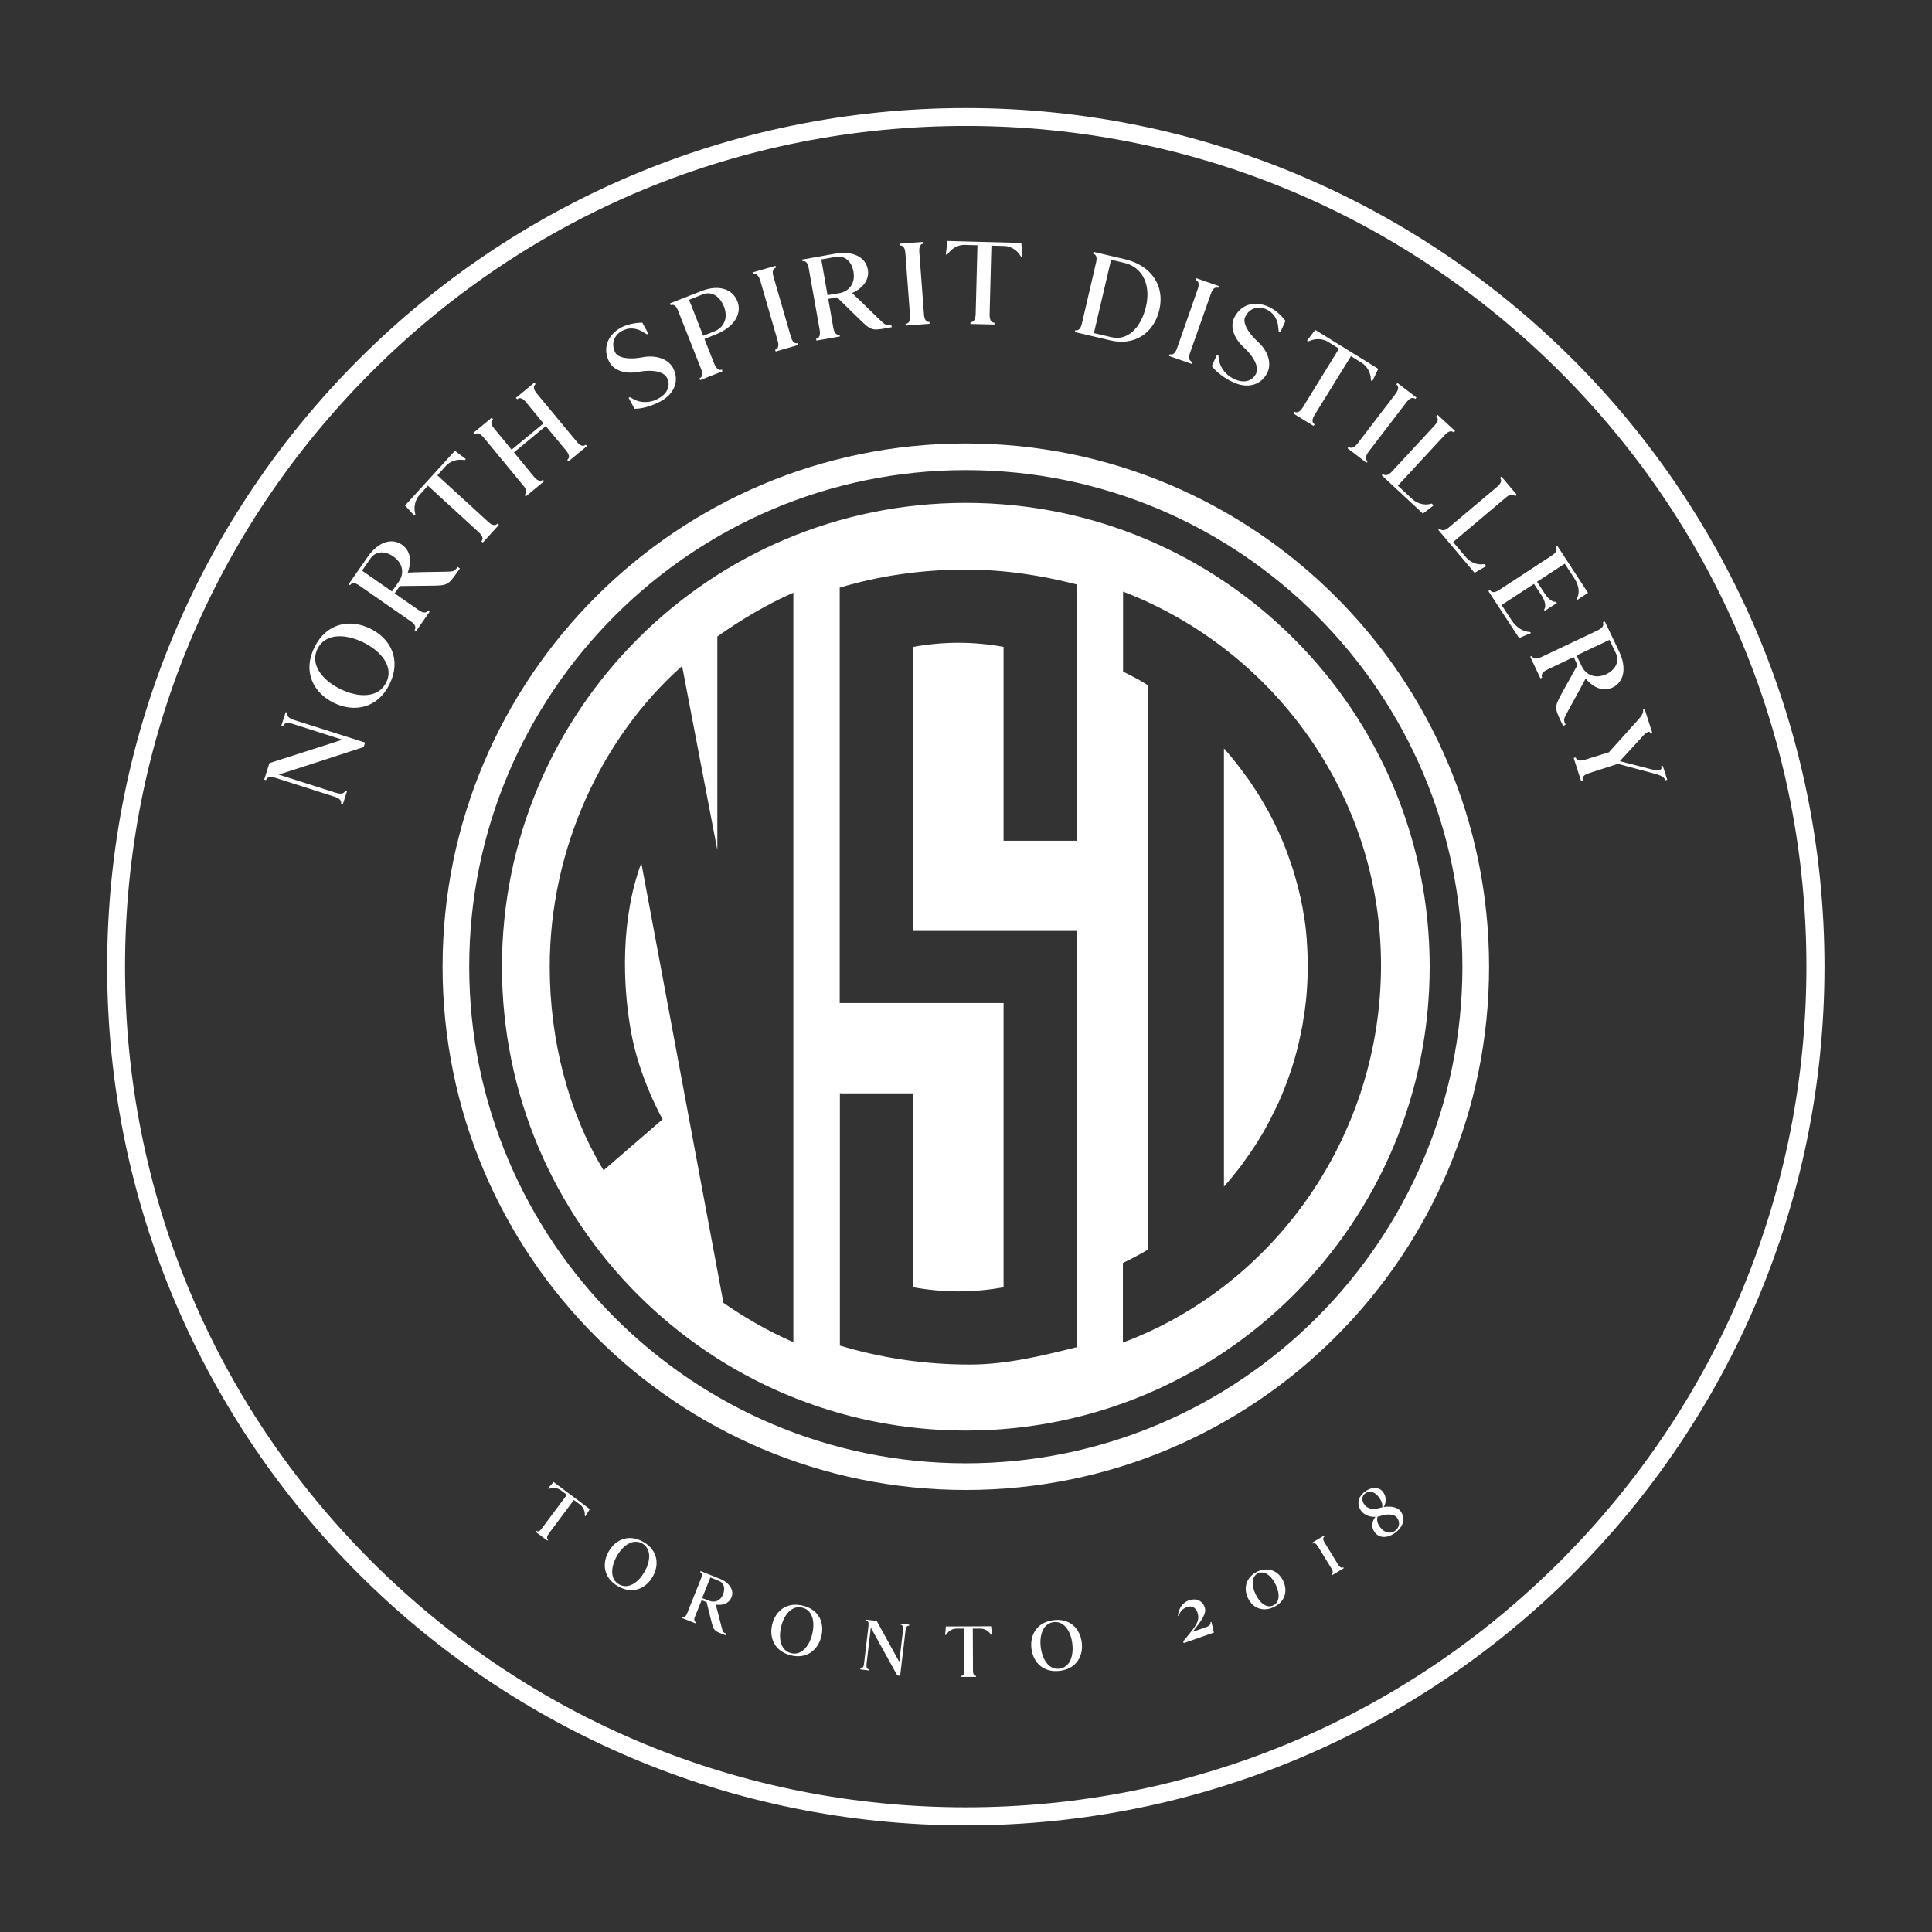
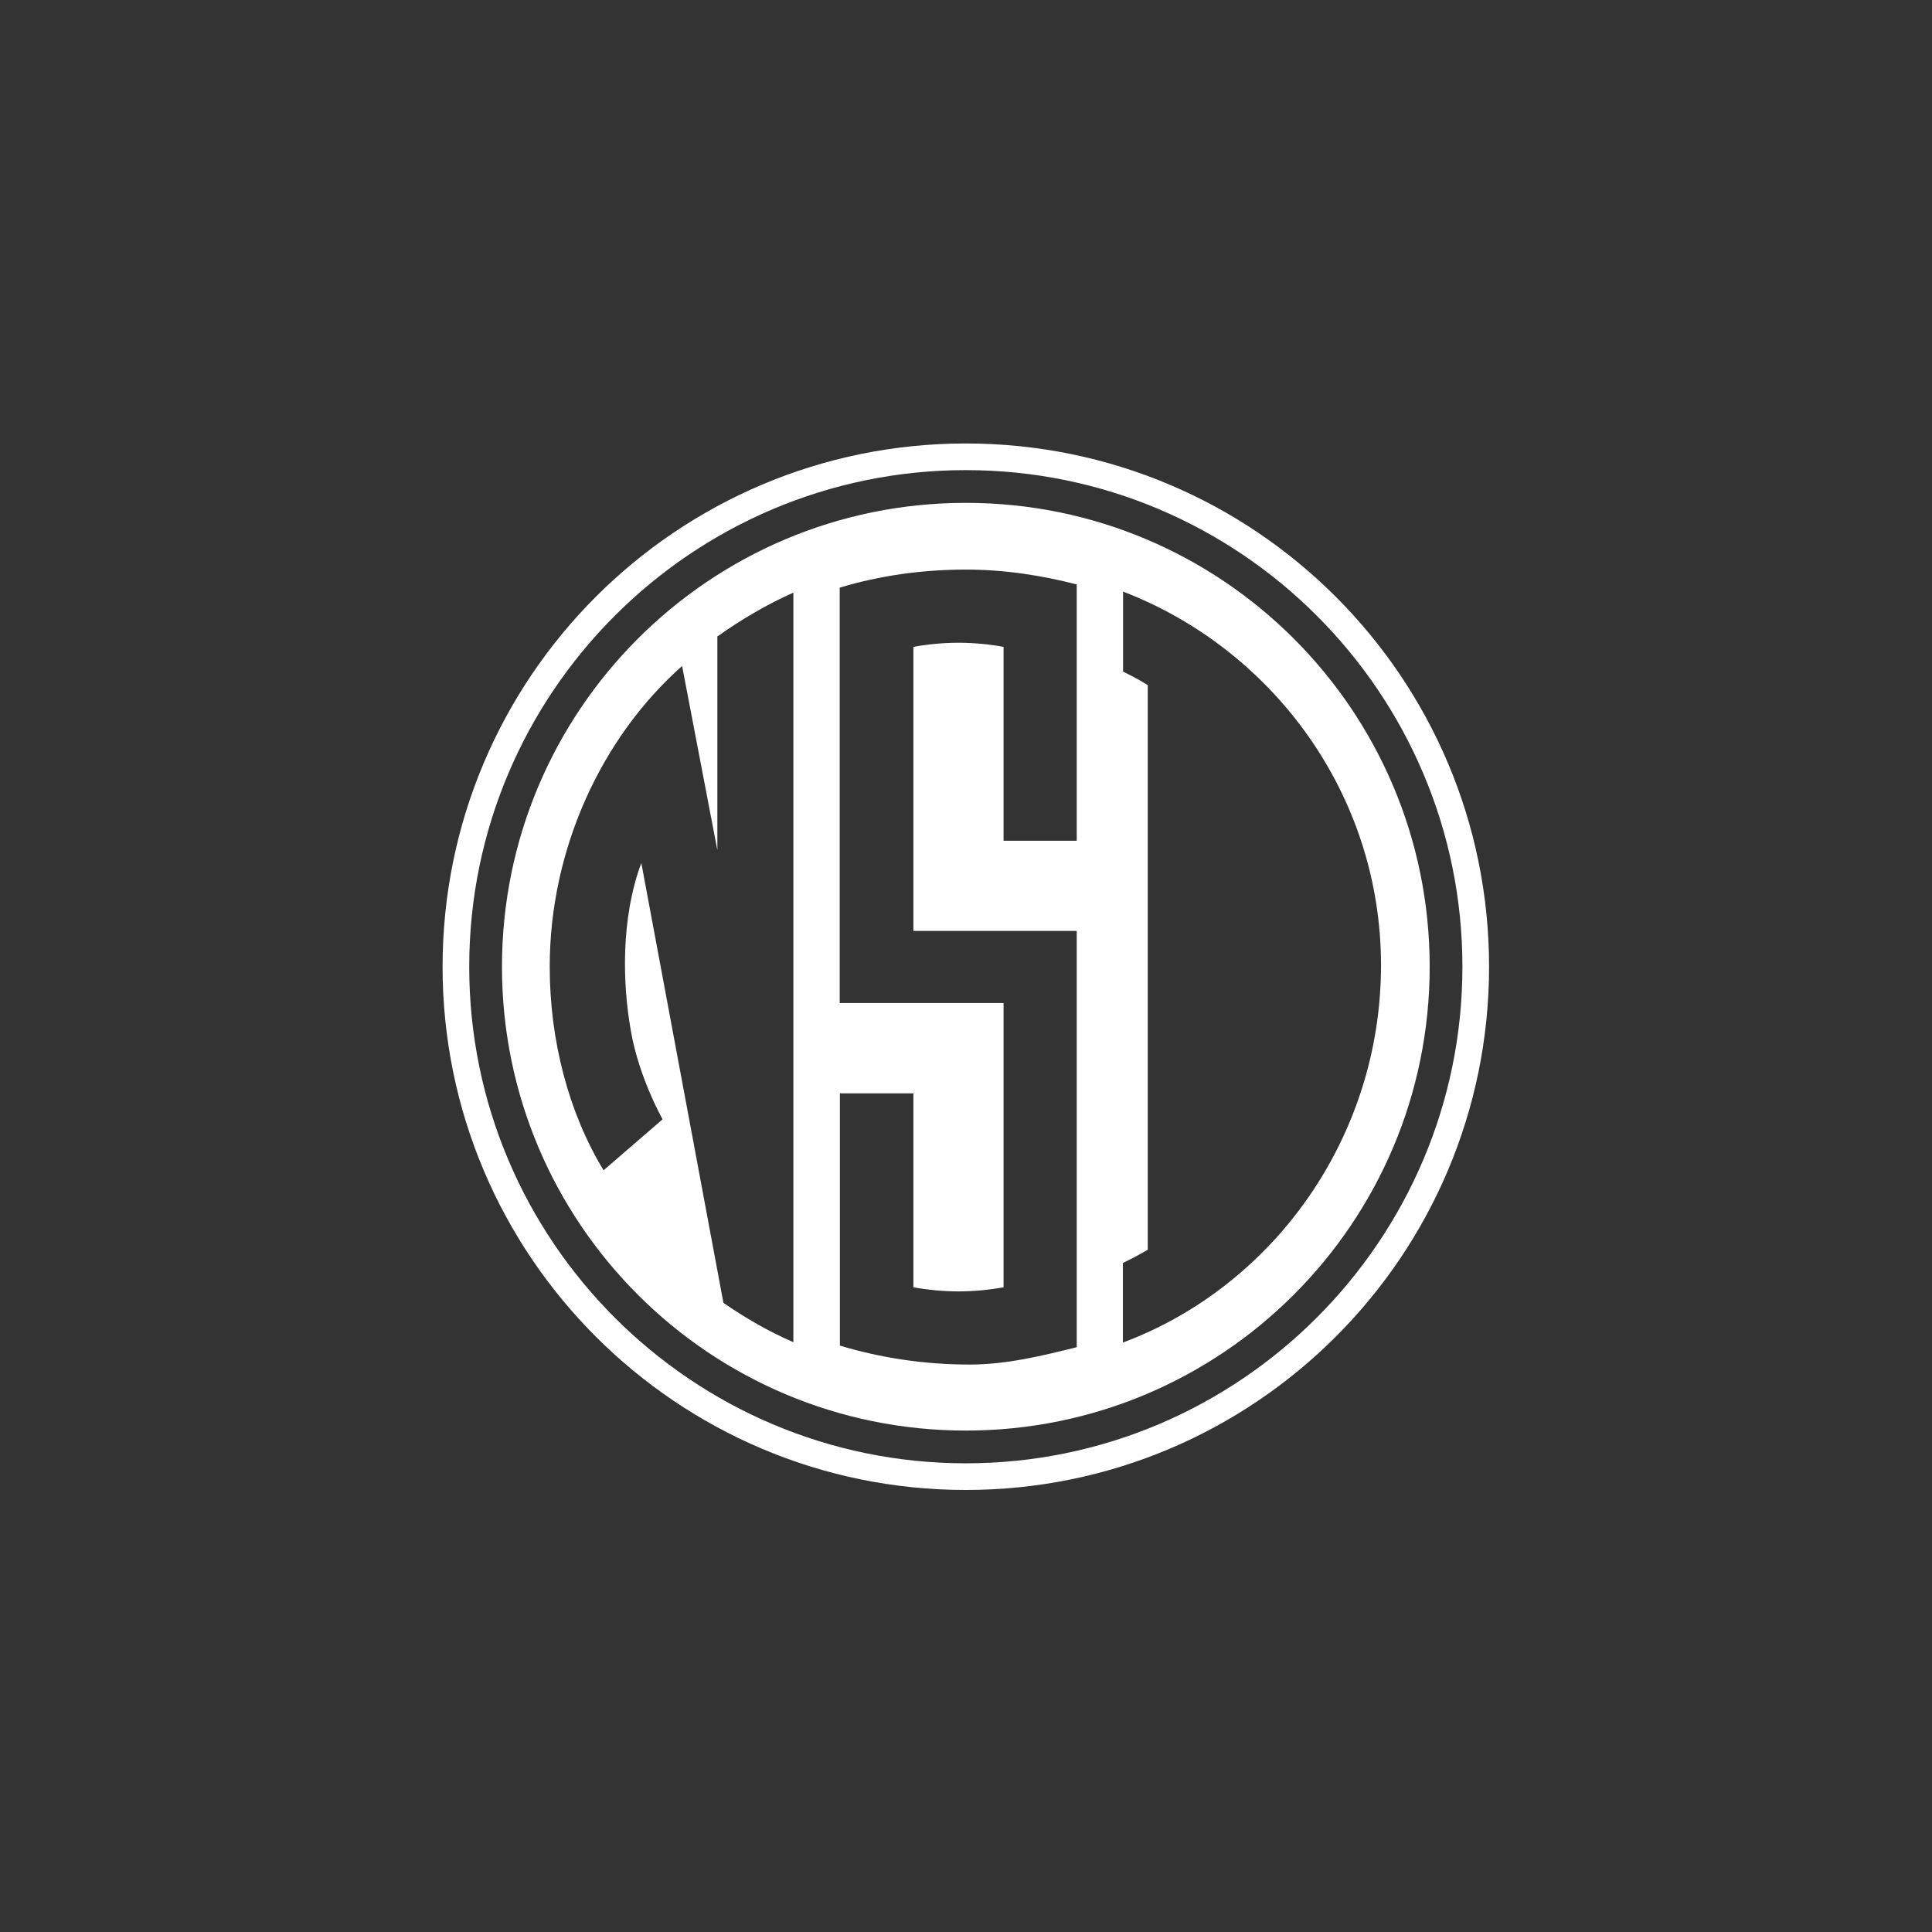
<svg xmlns="http://www.w3.org/2000/svg" xml:space="preserve" style="enable-background:new 0 0 1080 1080;" viewBox="0 0 1080 1080" y="0px" x="0px" id="Шар_1" version="1.1">
  <rect x="0" y="0" width="1080" height="1080" fill="#333333" stroke="none" />
  <style type="text/css">
	.st0{fill:#FFFFFF;}
</style>
  <g>
-     <path d="M539.9,60.4c-265.1,0-480,214.9-480,480s214.9,480,480,480s480-214.9,480-480S805,60.4,539.9,60.4z    M872.2,872.7c-88.8,88.8-206.8,137.6-332.3,137.6s-243.5-48.9-332.3-137.6C118.8,783.9,69.9,665.9,69.9,540.4   S118.8,296.8,207.6,208c88.8-88.8,206.8-137.6,332.3-137.6S783.4,119.3,872.2,208c88.8,88.8,137.6,206.8,137.6,332.3   S960.9,783.9,872.2,872.7z M148.7,436.1c0.5-1.7,2.2-2.2,5.2-1.3l33.2,10.6c2.9,0.9,4,2.3,3.5,4l1,0.3l2.4-7.5l-1-0.3   c-0.5,1.7-2.2,2.2-5.2,1.3L155.8,433c15.9-5.1,31.7-10.2,47.5-15.4l0.8-2.5l-39.9-12.7c-2.9-0.9-4-2.3-3.5-4l-1-0.3l-2.4,7.5l1,0.3   c0.5-1.7,2.3-2.2,5.2-1.3l27.9,8.9l-40.8,13.1l-2.9,9.2L148.7,436.1z M148.7,436.1 M190.3,385.2c-10.4-5.1-17.1-13.9-12.8-22.5   c4.2-8.6,15.2-8.7,25.6-3.6c10.4,5.1,17.1,13.9,12.8,22.4C211.7,390.1,200.7,390.3,190.3,385.2L190.3,385.2z M186.6,392.9   c11.3,5.5,24.5,3.2,31.2-10.5c6.7-13.7,0.5-25.5-10.8-31c-11.3-5.6-24.5-3.2-31.2,10.4C169,375.5,175.2,387.3,186.6,392.9   L186.6,392.9z M186.6,392.9 M195.7,327.1c1-1.5,2.8-1.5,5.3,0.3l28.6,19.9c2.5,1.7,3.2,3.4,2.1,4.9l0.9,0.6l7.6-10.9l-0.9-0.6   c-1,1.5-2.8,1.5-5.3-0.3l-13.4-9.3l2.9-4.1c3.3,0,9.6-0.1,17.8-0.2c8.8-0.1,9.3-0.4,14.2-7.4l1.6-2.2l-1.3-0.9   c-1.8,2.5-1.9,2.6-7.2,2.7c-10.3,0.1-17.8,0.3-20.7,0.5c2.5-6.5,1.5-12.3-3.2-15.6c-5.8-4.1-13.5-1.4-19.1,6.7l-10.8,15.5   L195.7,327.1z M222.9,325.2l-3.8,5.4l-16.7-11.6l4.7-6.8c2.8-4.1,8-4.5,12.8-1.1C225.1,314.7,226.3,320.3,222.9,325.2L222.9,325.2z    M222.9,325.2 M269.9,303.3l9-9.9l-0.8-0.7c-1.2,1.3-3,1.1-5.2-1l-28.4-26l4.8-5.3c2.2-2.5,6.1-3.8,9.5-3.3l1,0.1l0.6-0.6   c-1.6-1.2-3.7-2.8-5.3-4l-0.8-0.6l-27.9,30.6l0.7,0.7c1.3,1.5,3.1,3.4,4.5,4.9l0.6-0.6l-0.2-1c-0.8-3.4,0.2-7.3,2.4-9.8l4.8-5.3   l28.4,26c2.3,2.1,2.7,3.8,1.5,5.1L269.9,303.3z M269.9,303.3 M327.4,248.6c-1.4,1.2-3.1,0.6-5-1.7L300.1,220   c-2-2.4-2.1-4.1-0.7-5.3l-0.7-0.8l-10.3,8.5l0.7,0.8c1.4-1.2,3.1-0.7,5,1.7l9.7,11.8l-17.8,14.7l-9.7-11.8c-2-2.4-2.1-4.1-0.7-5.3   l-0.7-0.8l-10.3,8.5l0.7,0.8c1.4-1.1,3.1-0.6,5,1.7l22.2,26.9c2,2.4,2.1,4.1,0.7,5.3l0.7,0.8l10.3-8.5l-0.7-0.8   c-1.4,1.1-3.1,0.6-5-1.7l-11.2-13.6l17.8-14.7l11.3,13.6c2,2.4,2.1,4.1,0.7,5.3l0.7,0.8l10.3-8.5L327.4,248.6z M327.4,248.6    M362.4,186.5l-3.3-6.1c-3.9-0.1-8.7,1-11.9,2.7c-7.8,4.2-10.5,12-6.5,19.4c2.5,4.6,8.9,6.8,16.1,5.4c7.8-1.5,14.2-0.2,16,3.2   c2.3,4.2,0.4,8.9-4.6,11.6c-0.9,0.5-1.8,0.9-2.8,1.3c-3.9,1.3-8.5,0.9-11.7-1.1c-0.5-0.3-1-0.6-1.5-0.9l-0.8,0.4l3.3,6.1   c3.9,0.1,9.7-1.5,14.5-4.1c8-4.3,10.7-11.8,7-18.8c-2.7-4.9-9.4-7.3-16.9-5.9c-7.5,1.5-13.7,0.4-15.3-2.5c-2.5-4.7-1-9.7,3.8-12.3   c0,0,2.7-1.1,2.7-1c2.6-0.7,6.1-0.1,8.8,1.6c0.7,0.4,1.6,1,2.3,1.4L362.4,186.5z M362.4,186.5 M403.6,206.6   c-1.7,0.7-3.1-0.4-4.3-3.2l-5.5-13.9l6.2-2.5c10.2-4,15-11.5,12.2-18.6c-2.8-7.1-10.8-9.4-20.1-5.7l-17.6,6.9l0.4,1   c1.7-0.7,3.1,0.3,4.2,3.2l12.8,32.4c1.1,2.9,0.8,4.6-0.9,5.3l0.4,1l12.4-4.9L403.6,206.6z M393.1,187.7l-7.9-20.1l7.8-3.1   c4.7-1.8,9.4,1,11.7,6.9c2.4,6.1,0.2,11.6-5.3,13.8L393.1,187.7z M393.1,187.7 M446,191.8c-1.7,0.5-3.1-0.6-3.9-3.6l-9.7-33.5   c-0.9-2.9-0.3-4.6,1.4-5.1l-0.3-1l-12.8,3.7l0.3,1c1.7-0.5,3.1,0.6,4,3.6l9.7,33.5c0.9,2.9,0.3,4.6-1.4,5.1l0.3,1l12.8-3.7   L446,191.8z M446,191.8 M448.6,146c1.8-0.3,3,0.9,3.5,4l6.1,34.4c0.5,3-0.2,4.6-2,5l0.2,1l13.1-2.3l-0.2-1c-1.8,0.3-3-1-3.5-4   l-2.8-16l4.9-0.9c2.3,2.3,6.9,6.7,12.7,12.4c6.3,6.1,6.8,6.3,15.2,4.8l2.7-0.5l-0.3-1.5c-3,0.5-3.2,0.5-7-3.2   c-7.3-7.2-12.7-12.4-14.9-14.4c6.4-2.8,9.8-7.7,8.8-13.2c-1.2-7-8.5-10.5-18.2-8.8l-18.5,3.3L448.6,146z M469.1,163.9l-6.5,1.1   l-3.5-20l8.2-1.4c4.9-0.9,8.8,2.5,9.8,8.3C478.2,158,475,162.9,469.1,163.9L469.1,163.9z M469.1,163.9 M519.6,180   c-1.8,0.1-2.9-1.3-3.1-4.3l-2.6-34.8c-0.2-3.1,0.6-4.6,2.4-4.7l-0.1-1l-13.3,1l0.1,1c1.8-0.1,2.9,1.3,3.1,4.3l2.6,34.8   c0.2,3.1-0.6,4.6-2.5,4.7l0.1,1l13.3-1L519.6,180z M519.6,180 M542.5,181.1l13.4,0.3l0-1c-1.8,0-2.7-1.5-2.7-4.6l1-38.5l7.2,0.2   c3.3,0.1,6.9,2.1,8.7,5l0.6,0.9l0.8,0c-0.2-2-0.3-4.7-0.5-6.6l0-1l-41.4-1.1l-0.1,1c-0.3,2-0.5,4.6-0.8,6.6l0.8,0l0.7-0.8   c2-2.8,5.6-4.7,9-4.6l7.2,0.2l-1,38.5c-0.1,3.1-1.1,4.5-2.9,4.5L542.5,181.1z M542.5,181.1 M611,141.8c1.8,0.4,2.4,2.1,1.7,5   l-7.9,34c-0.7,3-2,4.2-3.7,3.8l-0.3,1l20,4.7c13.2,3.1,24.2-3.8,27.3-17.2c3.1-13.4-4.5-24.7-19.3-28.2l-17.5-4.1L611,141.8z    M611.5,186.2l9.6-41l7.3,1.7c10.2,2.4,15.1,12.2,12.2,24.5c-2.9,12.3-10.6,19.2-19.3,17.1L611.5,186.2z M611.5,186.2 M666.4,202.3   c-1.7-0.6-2.2-2.3-1.1-5.2l11.6-32.9c1-2.9,2.4-3.9,4.1-3.3l0.3-1l-12.6-4.4l-0.3,1c1.7,0.6,2.1,2.3,1.1,5.2L658,194.6   c-1,2.9-2.4,4-4.1,3.4l-0.4,1l12.6,4.4L666.4,202.3z M666.4,202.3 M715.7,185.7l2.9-6.3c-2.3-3.2-6-6.4-9.4-7.9   c-8.1-3.7-15.9-1.2-19.4,6.4c-2.2,4.7-0.1,11.2,5.3,16.1c5.9,5.3,8.7,11.2,7.1,14.7c-2,4.4-6.8,5.7-12,3.3   c-0.9-0.4-1.8-0.9-2.7-1.5c-3.4-2.3-5.8-6.2-6.2-10c-0.1-0.6-0.1-1.2-0.2-1.8l-0.8-0.4l-2.9,6.3c2.3,3.2,7.1,6.9,12,9.1   c8.2,3.8,15.9,1.5,19.2-5.7c2.3-5.1,0.2-11.9-5.5-17c-5.7-5.2-8.5-10.7-7.1-13.7c2.2-4.9,7.1-6.6,12.1-4.3c0,0,2.6,1.5,2.4,1.6   c2.2,1.7,3.8,4.9,4,8c0.1,0.8,0.2,1.9,0.3,2.7L715.7,185.7z M715.7,185.7 M722.9,231.1l11.4,7l0.6-0.9c-1.6-0.9-1.6-2.7,0-5.3   l20.3-32.8l6.1,3.8c2.9,1.8,4.8,5.3,5,8.8l0.1,1l0.7,0.4c0.9-1.8,2.1-4.2,2.9-6l0.5-0.9l-35.3-21.8l-0.6,0.8   c-1.2,1.6-2.8,3.7-4,5.3l0.7,0.4l1-0.4c3.2-1.4,7.2-1.2,10.1,0.6l6.1,3.8l-20.2,32.8c-1.6,2.6-3.2,3.3-4.7,2.4L722.9,231.1z    M722.9,231.1 M764.5,257.9c-1.4-1.1-1.3-2.8,0.5-5.3l21.2-27.7c1.9-2.4,3.5-3,5-1.9l0.6-0.8l-10.6-8.1l-0.6,0.8   c1.4,1.1,1.3,2.9-0.5,5.3l-21.2,27.7c-1.9,2.4-3.5,3-5,1.9l-0.6,0.8l10.6,8.1L764.5,257.9z M764.5,257.9 M813.4,240.9l-9.8-9   l-0.7,0.8c1.3,1.2,1.1,3-1,5.2l-23.7,25.6c-2.1,2.2-3.8,2.7-5.1,1.4l-0.7,0.8l23,21.4l0.8-0.6c1.5-1.2,3.6-2.7,5.1-3.9   c-0.1,0-0.2-0.1-0.2-0.2c-0.4-0.5-0.6-0.9-0.6-0.9l-1,0.2c-3.2,0.9-7.3-0.2-10-2.7l-8.1-7.5l26.2-28.3c2.1-2.2,3.8-2.7,5.1-1.4   L813.4,240.9z M813.4,240.9 M847.9,276.6l-8.6-10.2l-0.8,0.7c1.2,1.4,0.7,3.1-1.7,5.1l-26.7,22.5c-2.3,2-4.1,2.2-5.3,0.8l-0.8,0.7   l20.3,24l0.9-0.5c1.6-1,3.9-2.3,5.6-3.2c-0.1,0-0.2-0.1-0.2-0.2c-0.3-0.6-0.5-1-0.5-1l-1,0.1c-3.3,0.5-7.2-1-9.6-3.9l-7.2-8.5   l29.4-24.8c2.3-2,4.1-2.2,5.3-0.8L847.9,276.6z M847.9,276.6 M863.6,341.4l6.7-4.3l-0.5-0.7l-0.5,0c-1.6,0.1-4-1.8-5.9-4.8   l-4.2-6.4l15.5-10.1l5.5,8.4c2.3,3.5,2.9,7.6,1.6,10.4l-0.4,0.8l0.4,0.6l5.9-3.9l-17.1-26.2l-0.9,0.6c1,1.5,0.3,3.1-2.3,4.8   l-29.2,19.1c-2.6,1.7-4.3,1.7-5.3,0.1l-0.9,0.6l17.2,26.3l0.9-0.4c1.7-0.8,4-1.7,5.7-2.4l-0.4-0.6l-1-0.1c-3.3-0.3-7-2.8-9.3-6.3   l-5.7-8.7l18.1-11.8l4.2,6.4c2,3,2.6,6,1.7,7.6l-0.3,0.5L863.6,341.4z M863.6,341.4 M896,347.9c0.8,1.6-0.1,3.1-2.9,4.5l-31.5,14.9   c-2.8,1.3-4.5,1.1-5.3-0.6l-0.9,0.4l5.7,12.1l1-0.4c-0.8-1.6,0.1-3.2,2.9-4.5l14.7-7l2.1,4.5c-1.6,2.8-4.7,8.4-8.6,15.5   c-4.2,7.7-4.3,8.3-0.6,16l1.2,2.5l1.4-0.7c-1.3-2.8-1.3-2.9,1.3-7.6c5-9,8.5-15.6,9.9-18.2c4.4,5.4,10,7.4,15.1,5   c6.4-3.1,7.9-11,3.7-19.9l-8.1-17L896,347.9z M884.2,372.4l-2.9-6l18.4-8.7l3.6,7.5c2.1,4.5-0.1,9.1-5.4,11.7   C892.2,379.5,886.7,377.7,884.2,372.4L884.2,372.4z M884.2,372.4 M879.7,423.7l4.1,12.8l1-0.3c-0.6-1.7,0.5-3.1,3.5-4l16.1-5.2   l21.7,5.8c2.9,0.9,4.4,2,4.9,3.4l1-0.3l-2.5-7.8l-1,0.3l0.2,0.5c0.5,1.6-1.5,2-5,1.3l-18.2-4.7c4.3-4.7,8.6-9.4,12.9-14.1   c2.1-2.3,3.8-3,4.2-1.6l0.1,0.4l1-0.3l-4.3-13.4l-1,0.3c0.5,1.5-0.6,3.3-2.9,5.8l-16.1,17.9l-13.4,4.2c-2.9,0.9-4.6,0.5-5.2-1.3   L879.7,423.7z M879.7,423.7 M299.4,856.3l6.6,4.9l0.4-0.5c-0.9-0.7-0.8-1.7,0.3-3.3l14.1-18.9l3.5,2.6c1.6,1.2,2.7,3.5,2.6,5.6   l0,0.6l0.4,0.3c0.6-1.1,1.5-2.5,2.1-3.5l0.3-0.5l-20.3-15.2L309,829c-0.8,0.9-1.9,2.1-2.7,3l0.4,0.3l0.6-0.2c2-0.7,4.5-0.3,6.1,0.9   l3.5,2.6l-14.1,18.9c-1.1,1.5-2.1,1.9-3,1.2L299.4,856.3z M299.4,856.3 M344.8,869.9c3.5-6.2,9.1-9.9,14.2-7.1   c5.1,2.9,4.8,9.6,1.3,15.8c-3.5,6.2-9.1,9.9-14.2,7.1C341,882.9,341.3,876.1,344.8,869.9L344.8,869.9z M340.2,867.4   c-3.8,6.7-2.8,14.8,5.4,19.4c8.1,4.6,15.5,1.2,19.3-5.5c3.8-6.7,2.8-14.8-5.3-19.4C351.4,857.3,344,860.6,340.2,867.4L340.2,867.4z    M340.2,867.4 M391.4,878.9c1,0.4,1.3,1.5,0.6,3.2l-7.9,19.8c-0.7,1.7-1.6,2.4-2.6,2l-0.2,0.6l7.6,3l0.2-0.6   c-1-0.4-1.3-1.5-0.6-3.2l3.7-9.2l2.8,1.1c0.5,1.9,1.4,5.7,2.6,10.5c1.3,5.2,1.5,5.5,6.4,7.4l1.6,0.6l0.3-0.9   c-1.7-0.7-1.8-0.8-2.6-3.9c-1.5-6.1-2.7-10.5-3.2-12.3c4.2,0.6,7.6-0.9,8.8-4.1c1.6-4-1.1-8.2-6.6-10.4l-10.7-4.3L391.4,878.9z    M396.3,894.8l-3.8-1.5l4.6-11.5l4.7,1.9c2.8,1.1,3.8,4.1,2.4,7.5C402.9,894.7,399.7,896.2,396.3,894.8L396.3,894.8z M396.3,894.8    M436.7,909.2c1.7-6.9,6.2-12,11.9-10.5c5.7,1.5,7.1,8,5.4,14.9c-1.7,6.9-6.2,12-11.8,10.5C436.5,922.7,435,916.1,436.7,909.2   L436.7,909.2z M431.7,907.9c-1.9,7.5,1.2,15.1,10.2,17.4c9,2.3,15.3-2.9,17.2-10.4c1.9-7.5-1.1-15.1-10.2-17.3   C439.9,895.3,433.6,900.4,431.7,907.9L431.7,907.9z M431.7,907.9 M484.1,905.8c1.1,0.1,1.6,1.1,1.4,2.9L483,930   c-0.2,1.9-0.9,2.7-2,2.6l-0.1,0.6l4.8,0.6l0.1-0.6c-1.1-0.1-1.6-1.1-1.4-3l2.4-20.4c4.9,8.9,9.8,17.9,14.8,26.8l1.6,0.2l3-25.4   c0.2-1.9,0.9-2.7,2-2.6l0.1-0.6l-4.8-0.6l-0.1,0.6c1.1,0.1,1.6,1.1,1.4,3l-2.1,17.8l-12.6-22.9l-5.9-0.7L484.1,905.8z M484.1,905.8    M537.4,937.4l8.2,0l0-0.6c-1.1,0-1.7-0.9-1.7-2.8l-0.1-23.6l4.4,0c2.1,0,4.2,1.2,5.4,2.9l0.4,0.5h0.5c-0.1-1.2-0.3-2.9-0.4-4.1   l0-0.6l-25.4,0.1l0,0.6c-0.1,1.2-0.2,2.8-0.4,4.1l0.5,0l0.4-0.5c1.2-1.8,3.4-3,5.4-3l4.4,0l0.1,23.6c0,1.9-0.6,2.8-1.7,2.8   L537.4,937.4z M537.4,937.4 M581.8,921c-0.9-7,1.3-13.4,7.1-14.2c5.8-0.8,9.6,4.8,10.5,11.8c0.9,7-1.3,13.4-7.1,14.2   C586.6,933.6,582.8,928.1,581.8,921L581.8,921z M576.6,921.7c1,7.7,6.7,13.5,16,12.3c9.2-1.2,13.1-8.4,12.1-16   c-1-7.7-6.7-13.5-15.9-12.3C579.5,906.9,575.6,914.1,576.6,921.7L576.6,921.7z M576.6,921.7 M677.2,906.7l-0.6,0.2   c0.4,1-0.5,2-2.2,2.6l-7.7,2.7c5-6.3,8-10.3,6.7-13.8c-1.3-3.7-4.8-5.2-8.8-3.8c-3.5,1.2-5.9,4.7-6.1,8.7l0.6,0.2   c0.1-2.2,1.9-4.3,4.6-5.2c2.5-0.9,4.8,0.4,5.7,3.1c1.9,5.4-2.3,8.9-8,16.2l0.3,0.9l16.9-5.9l-0.5-2.1l0,0   C677.8,909.2,677.5,907.8,677.2,906.7L677.2,906.7z M677.2,906.7 M701.9,891.2c-2.6-5.4-2.1-10,1.3-11.7c3.4-1.6,7.3,0.9,9.9,6.3   c2.6,5.4,2.1,10-1.3,11.6C708.4,899.1,704.5,896.6,701.9,891.2L701.9,891.2z M697.6,893.3c2.8,5.9,8.7,7.9,14.6,5   c5.9-2.8,7.9-8.7,5.1-14.6c-2.8-5.9-8.7-7.9-14.6-5.1C696.9,881.5,694.8,887.4,697.6,893.3L697.6,893.3z M697.6,893.3 M750.9,876.1   c-0.9,0.6-1.9,0.1-2.9-1.5l-7.6-12.4c-1-1.6-0.9-2.7,0-3.3l-0.3-0.5l-6.6,4l0.3,0.5c0.9-0.6,1.9-0.1,2.9,1.5l7.6,12.4   c1,1.6,0.9,2.7,0,3.3l0.3,0.5l6.6-4L750.9,876.1z M750.9,876.1 M773.5,842.4L773.5,842.4c1.6-2.7,1.5-5.9-0.4-8.4   c-2.3-3-6.3-3-10.2-0.1c-3.9,2.9-4.6,7.2-1.9,10.8c1.7,2.2,4.7,3.4,7.9,3.2c-2.2,2.8-2.4,6-0.4,8.7c2.6,3.4,7.3,3.4,11.7,0   c4.5-3.4,5.5-8.1,2.7-11.9C781.3,842.6,777.7,841.8,773.5,842.4L773.5,842.4z M772.7,842.6c-0.7,0.2-1.3,0.3-2.1,0.5   c-3.1,1-6.2,0.2-7.8-1.9c-1.8-2.3-1.6-4.9,0.4-6.4c2.2-1.7,5.2-1,7.4,1.9C772.3,838.8,773,841,772.7,842.6L772.7,842.6z    M771.4,853.6L771.4,853.6c-1.5-2-1.9-4.1-1.3-5.8c0.6-0.1,1.3-0.2,1.9-0.5c3.9-1.2,7.4-0.8,8.8,0.9c2,2.6,1.6,5.5-0.8,7.4   C777.3,857.7,773.8,856.9,771.4,853.6L771.4,853.6z M771.4,853.6" class="st0" />
-     <path d="M697,434.5c-1.6-2.2-3.2-4.4-4.9-6.6c-2.5-3.2-5.1-6.4-7.8-9.4c0,0-0.1-0.1-0.1-0.1v245c0,0,0,0,0-0.1   c2.8-3.1,5.4-6.3,7.9-9.5c0.9-1.1,1.7-2.2,2.5-3.3c0.8-1.1,1.6-2.2,2.4-3.4c0.9-1.1,1.6-2.3,2.4-3.4c1.6-2.3,3-4.6,4.5-7   c1.5-2.3,2.9-4.8,4.2-7.2c0.6-1.1,1.2-2.2,1.8-3.4c0.7-1.3,1.3-2.7,2-4c0.4-0.7,0.7-1.5,1.1-2.2c0.5-1.1,1-2.2,1.6-3.3   c0.4-0.9,0.8-1.8,1.2-2.8c0.7-1.5,1.3-3,1.9-4.6c0.4-1.1,0.9-2.2,1.3-3.3c0.9-2.3,1.7-4.6,2.5-7c0.5-1.3,0.9-2.7,1.3-4   c0.7-2.2,1.3-4.4,1.9-6.6c0.5-1.9,1-3.8,1.4-5.7c0.1-0.5,0.3-1,0.3-1.5c0.4-1.5,0.7-3,1-4.6c0.5-2.2,0.9-4.4,1.2-6.7   c0.1-0.9,0.3-1.7,0.4-2.6c0.3-1.6,0.5-3.3,0.7-5c0.1-0.8,0.2-1.6,0.3-2.4c0.2-1.9,0.4-3.7,0.5-5.6c0.2-2.4,0.3-4.8,0.4-7.1   c0.1-2.4,0.1-4.8,0.1-7.2c0-2.3,0-4.7-0.1-7c-0.1-2.3-0.2-4.6-0.4-6.9c0-0.2,0-0.4,0-0.6c-0.1-1.6-0.3-3.1-0.4-4.6   c-0.1-0.9-0.2-1.9-0.3-2.8c-0.3-2-0.5-4-0.9-6c-0.3-1.8-0.6-3.6-0.9-5.4c0-0.1,0-0.3-0.1-0.4c-0.2-1-0.4-2-0.6-3   c-0.1-0.9-0.3-1.7-0.6-2.5c-0.1-0.9-0.4-1.8-0.6-2.7c-0.4-1.6-0.7-3.1-1.2-4.6c-0.3-1.1-0.6-2.2-0.9-3.3c-0.8-2.8-1.7-5.7-2.7-8.4   c-0.4-1.2-0.8-2.3-1.2-3.5c-0.8-2.2-1.6-4.4-2.5-6.5c-0.7-1.7-1.4-3.3-2.1-4.9c-0.2-0.4-0.4-0.8-0.5-1.2c-0.7-1.5-1.4-3-2.1-4.4   c-1-2-2-4.1-3.1-6.1c-0.4-0.9-0.9-1.8-1.5-2.7c-2.7-5-5.7-9.8-8.9-14.5C698.7,436.7,697.9,435.6,697,434.5z" class="st0" />
    <path d="M539.9,281.1c-143.2,0-259.3,116.1-259.3,259.3c0,143.2,116.1,259.3,259.3,259.3s259.3-116.1,259.3-259.3   C799.2,397.1,683.1,281.1,539.9,281.1z M443.5,750.3c-14-6.1-26.8-13.5-39.1-22l-45.9-245.9c-11.6,31.3-10.5,67.9-5.8,94.1   c4.6,26.2,17.7,49.2,17.7,49.2l-33,28.5c-19.5-32.1-30.1-72.5-30.1-113.8c0-66.1,29.2-128.4,74-168.1L401,475.2V355.8   c12.8-9.1,27.7-18,42.5-24.5V750.3z M601.8,470H561V361.6c-8.3-1.5-16.8-2.3-25.2-2.3s-16.9,0.8-25.2,2.3v158.8h91.3v232.7   c-19,4.7-39.1,9.7-59.8,9.7c-25.3,0-49.7-3.7-72.6-10.6V611.1h0.6v0.1h40.5v108.4c8.3,1.5,16.8,2.3,25.2,2.3s16.9-0.8,25.2-2.3   V560.7l-91.6,0V328.5c22.2-6.7,45.9-10.1,70.5-10.1c21.5,0,42.2,3.2,62,8.3V470z M627.7,750.5v-44.5c3.4-1.6,6.8-3.4,10.1-5.2   c1.3-0.7,3.8-2.2,3.8-2.2V383c-1.6-0.9-3-1.9-4.6-2.8c-1.3-0.7-7.5-4-9.2-4.8v-44.7c83.5,32.1,144.2,113.2,144.2,209   C771.9,636.2,711.5,719.2,627.7,750.5z" class="st0" />
    <path d="M539.9,247.9c-161.5,0-292.5,131-292.5,292.5s131,292.5,292.5,292.5s292.5-131,292.5-292.5   S701.4,247.9,539.9,247.9z M539.9,818c-153.1,0-277.6-124.5-277.6-277.6c0-153.1,124.5-277.6,277.6-277.6s277.6,124.5,277.6,277.6   C817.5,693.4,692.9,818,539.9,818z" class="st0" />
  </g>
</svg>